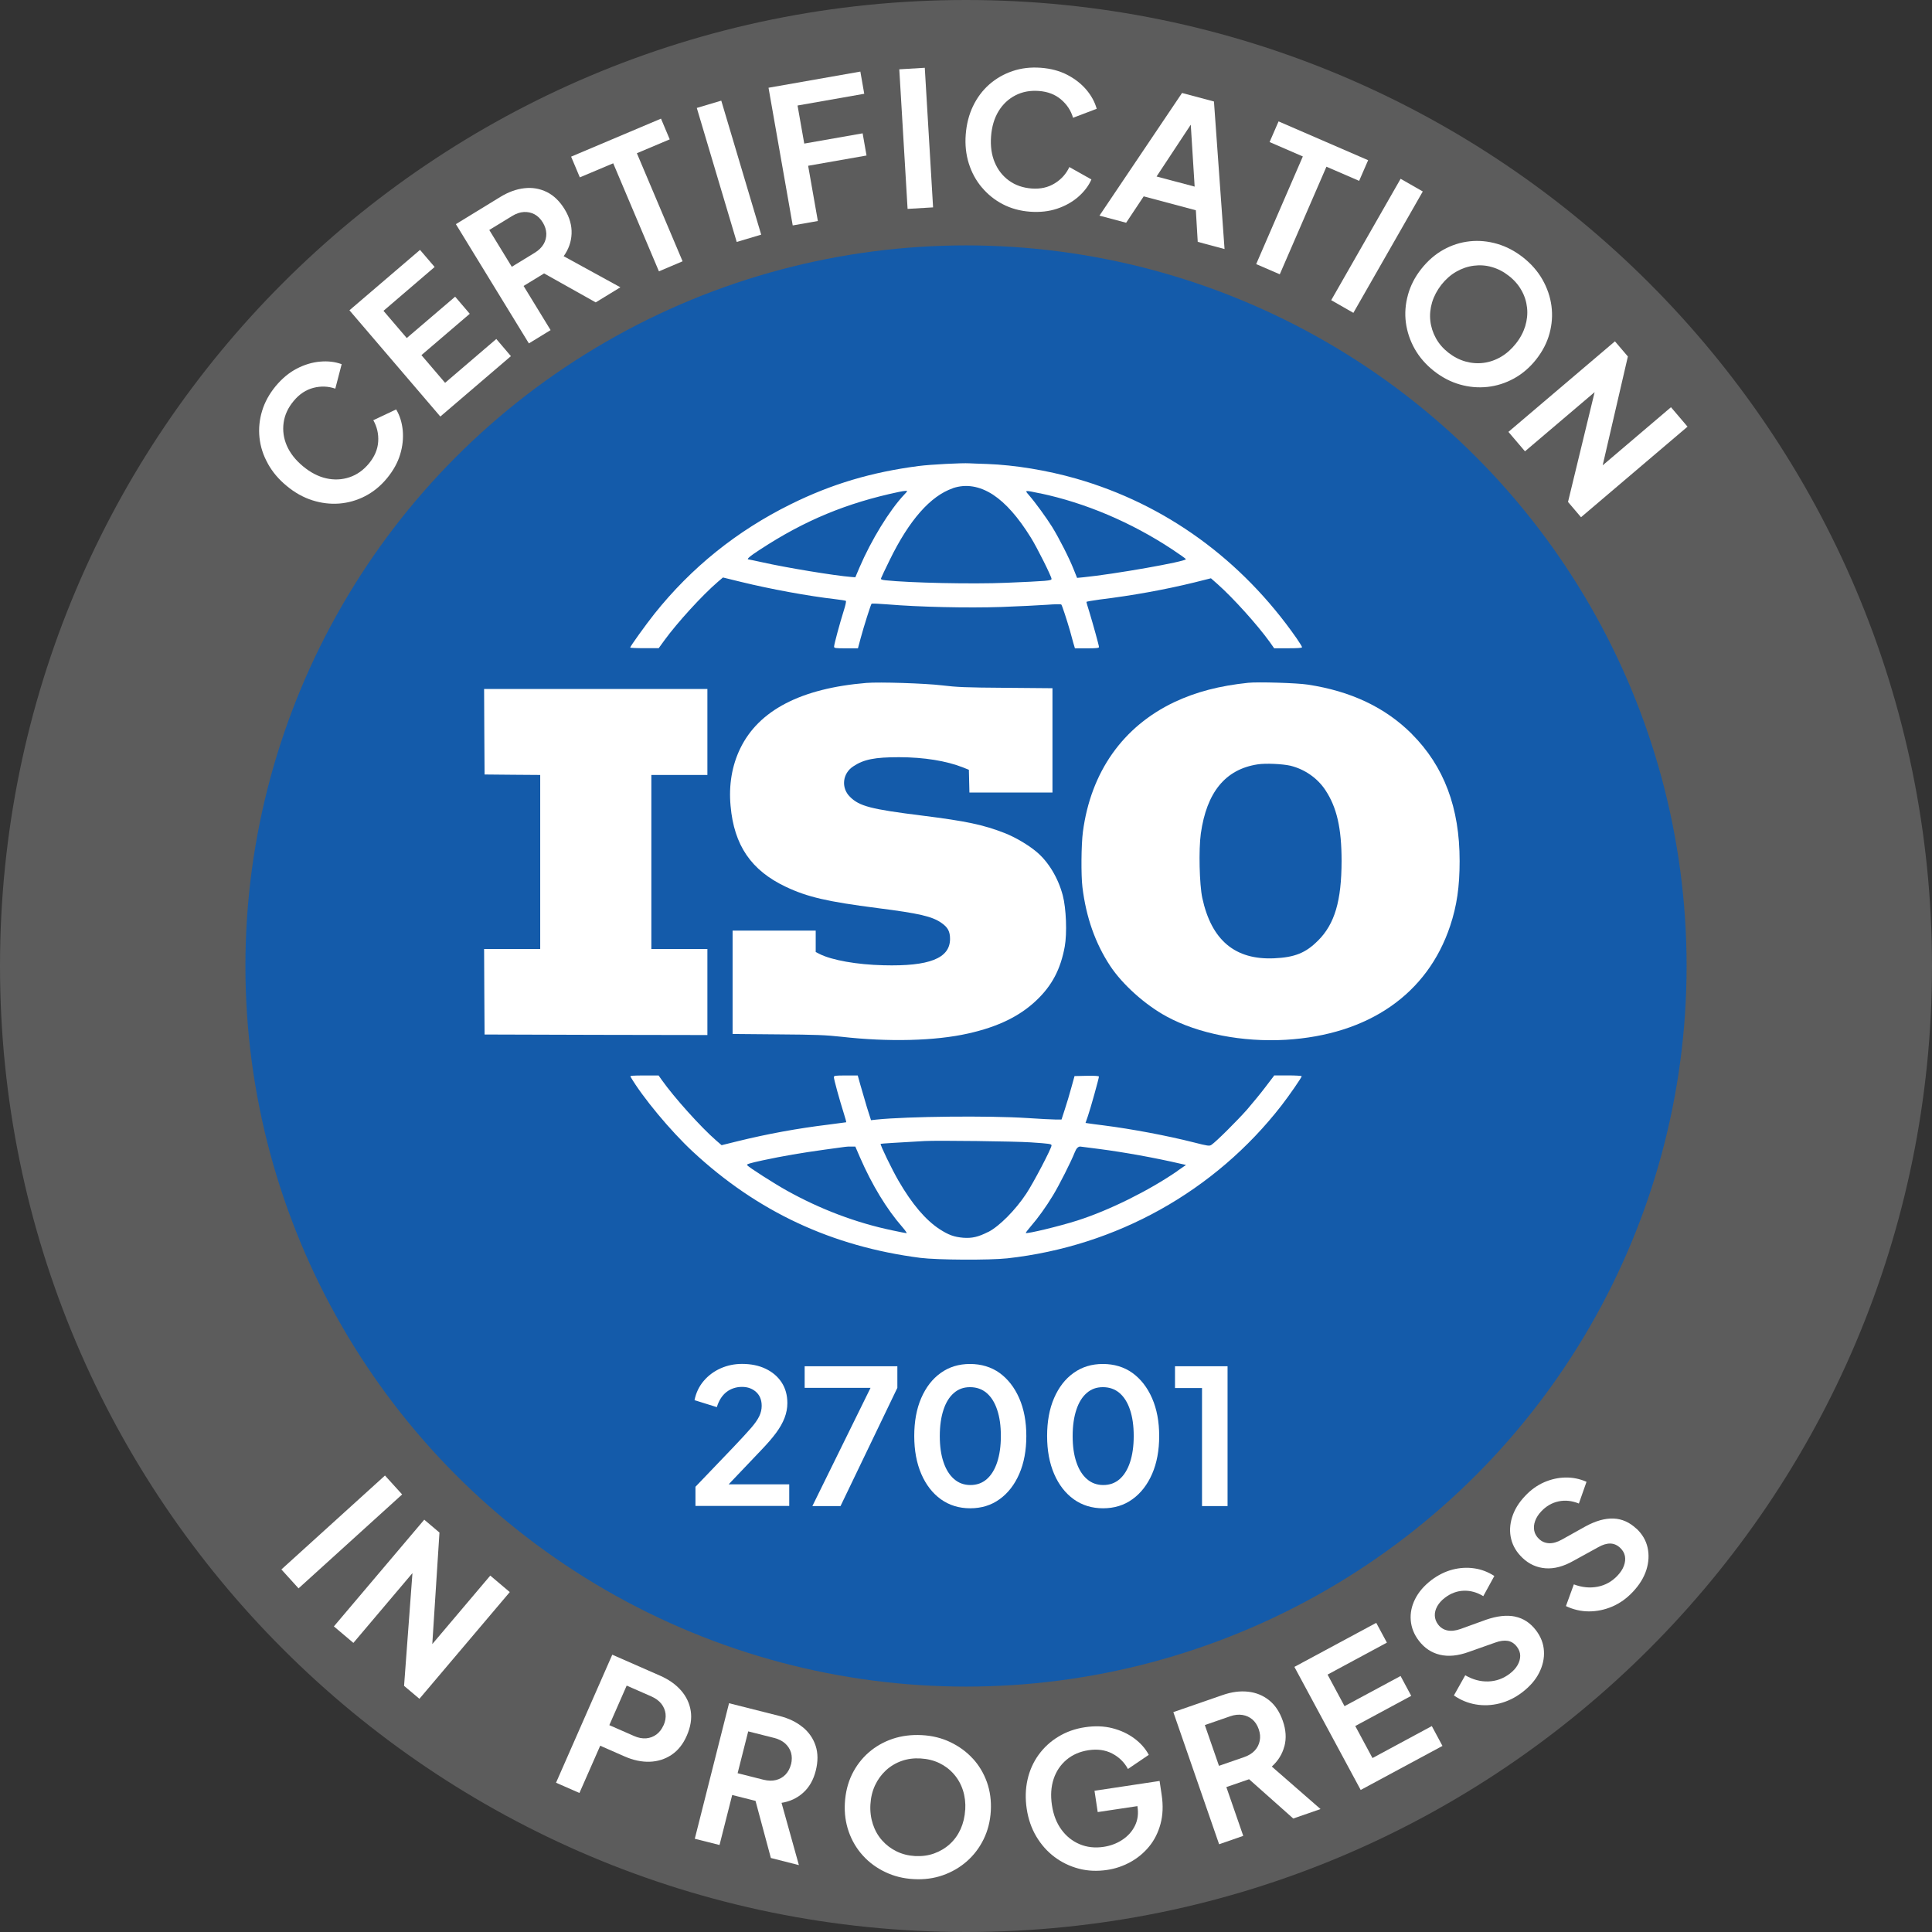
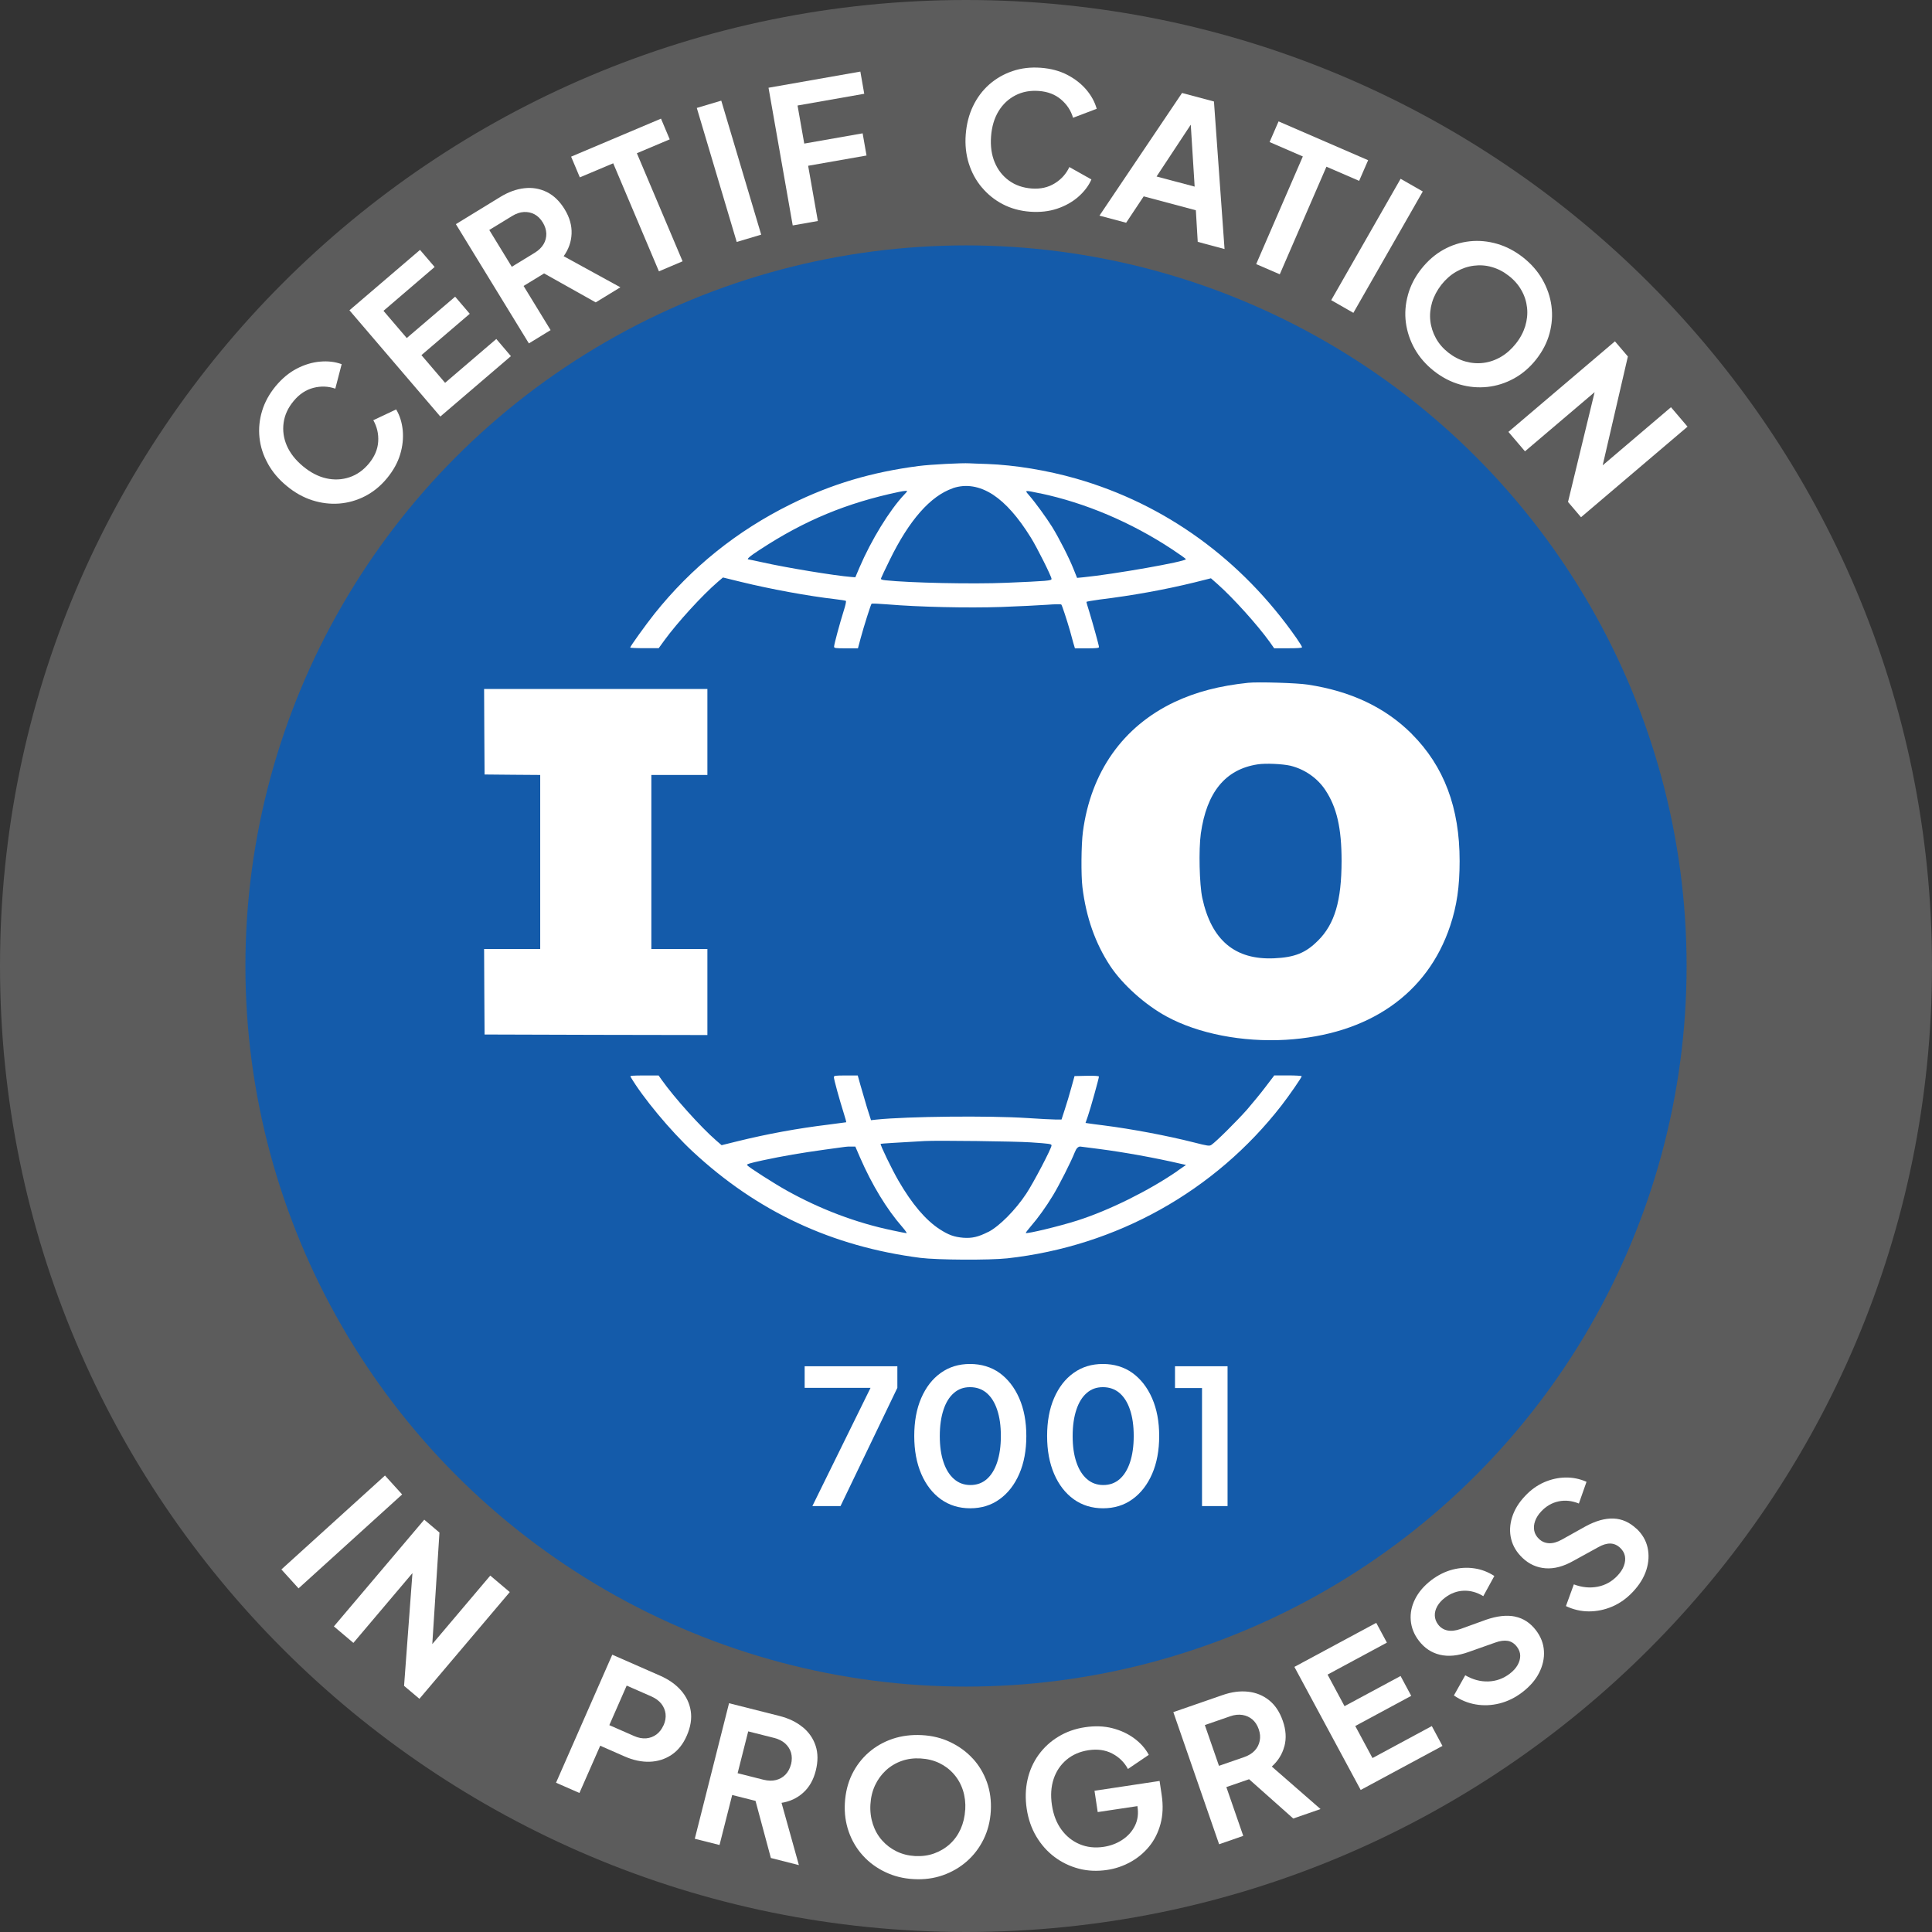
<svg xmlns="http://www.w3.org/2000/svg" id="Calque_2" data-name="Calque 2" viewBox="0 0 288.22 288.22">
  <rect x="0" y="0" width="288.22" height="288.22" fill="#333333" stroke="none" />
  <defs>
    <style>
      .cls-1, .cls-2 {
        fill: #fff;
      }

      .cls-3 {
        fill: #145baa;
      }

      .cls-2 {
        opacity: .2;
      }
    </style>
  </defs>
  <g id="Calque_1-2" data-name="Calque 1">
    <g>
      <path class="cls-2" d="m144.11,0C64.52,0,0,64.52,0,144.11s64.52,144.11,144.11,144.11,144.11-64.52,144.11-144.11S223.7,0,144.11,0Z" />
      <rect class="cls-1" x="40.56" y="226.63" width="20.86" height="3.81" transform="translate(-140.3 93.49) rotate(-42.2)" />
      <polygon class="cls-1" points="64.49 245.27 65.56 228.63 63.29 226.71 49.81 242.63 52.72 245.09 61.53 234.68 60.28 251.5 62.57 253.43 76.05 237.51 73.14 235.05 64.49 245.27" />
      <path class="cls-1" d="m101.61,252.2c-.79-.91-1.84-1.65-3.14-2.22l-7.13-3.13-8.39,19.1,3.49,1.53,3.1-7.05,3.64,1.6c1.3.57,2.55.83,3.75.79,1.2-.04,2.29-.39,3.25-1.03.97-.65,1.73-1.6,2.28-2.87.56-1.28.76-2.5.59-3.64-.17-1.14-.65-2.17-1.44-3.08Zm-2.63,5.19c-.26.58-.61,1.04-1.06,1.37s-.96.52-1.53.57c-.57.04-1.17-.07-1.8-.35l-3.69-1.62,2.59-5.9,3.69,1.62c.63.28,1.12.64,1.48,1.09.35.45.56.95.63,1.5.06.55-.03,1.12-.3,1.72Z" />
      <path class="cls-1" d="m119.74,257.66c-.93-.77-2.09-1.32-3.46-1.67l-7.52-1.9-5.11,20.22,3.69.93,1.89-7.46,3.48.88,2.29,8.52,4.18,1.06-2.59-9.29c1.24-.19,2.32-.69,3.22-1.5.91-.81,1.54-1.91,1.89-3.31.34-1.36.34-2.59-.02-3.69-.36-1.1-1-2.03-1.94-2.8Zm-1.74,5.55c-.16.62-.43,1.12-.82,1.53-.39.4-.86.67-1.42.81-.55.14-1.17.12-1.84-.04l-3.88-.98,1.58-6.24,3.88.98c.67.17,1.22.45,1.64.83.42.39.71.84.87,1.37.15.53.15,1.11,0,1.75Z" />
      <path class="cls-1" d="m145.12,262.35c-.93-1.02-2.05-1.83-3.34-2.45-1.29-.62-2.71-.97-4.26-1.05s-3,.1-4.35.55c-1.35.46-2.55,1.14-3.59,2.05-1.04.91-1.87,2.01-2.49,3.28-.61,1.27-.96,2.68-1.05,4.23-.09,1.53.11,2.96.58,4.31.48,1.35,1.18,2.53,2.11,3.55.93,1.03,2.05,1.85,3.34,2.46,1.29.62,2.7.97,4.23,1.05,1.55.09,2.99-.1,4.34-.57,1.34-.47,2.54-1.16,3.58-2.07,1.04-.91,1.88-2.01,2.51-3.29.63-1.28.99-2.69,1.08-4.22.09-1.55-.11-2.99-.58-4.32-.48-1.33-1.18-2.51-2.12-3.53Zm-1.13,7.63c-.06,1.04-.29,2-.68,2.88-.4.88-.93,1.62-1.61,2.24s-1.46,1.08-2.34,1.4c-.88.32-1.83.44-2.85.39-1.01-.06-1.93-.29-2.76-.7-.84-.41-1.56-.96-2.17-1.65-.61-.69-1.06-1.49-1.36-2.4-.3-.92-.43-1.89-.37-2.94s.29-2,.69-2.86.95-1.61,1.63-2.24c.68-.62,1.46-1.09,2.34-1.4s1.82-.43,2.83-.37c1.02.06,1.96.29,2.79.69s1.56.95,2.17,1.65c.61.7,1.06,1.5,1.35,2.4.29.9.41,1.88.35,2.92Z" />
      <path class="cls-1" d="m172.97,265.69l-9.69,1.46.48,3.18,5.93-.89v.08c.17,1.05.04,2-.38,2.85s-1.04,1.54-1.87,2.09c-.82.55-1.76.9-2.81,1.06-1.29.19-2.48.06-3.57-.4-1.09-.46-2-1.19-2.72-2.18s-1.2-2.21-1.41-3.65c-.22-1.44-.13-2.74.25-3.89.38-1.15,1.02-2.11,1.92-2.87.9-.76,1.99-1.23,3.28-1.43,1.33-.2,2.5-.04,3.53.49,1.02.53,1.81,1.29,2.36,2.31l3.11-2.11c-.5-.93-1.21-1.74-2.15-2.44s-2.03-1.21-3.27-1.53-2.61-.37-4.09-.15c-1.48.22-2.8.69-3.98,1.41-1.18.71-2.16,1.62-2.95,2.71s-1.34,2.33-1.65,3.7c-.31,1.38-.35,2.83-.12,4.36s.71,2.91,1.43,4.12c.72,1.21,1.62,2.23,2.71,3.05s2.3,1.4,3.63,1.75,2.74.41,4.22.19c1.22-.18,2.37-.57,3.45-1.16,1.08-.59,2.02-1.36,2.81-2.32.79-.96,1.36-2.09,1.71-3.39.35-1.3.41-2.74.17-4.33l-.31-2.08Z" />
      <path class="cls-1" d="m191.61,260.52c.31-1.17.24-2.44-.24-3.8-.46-1.32-1.14-2.35-2.04-3.07-.9-.72-1.95-1.15-3.15-1.28-1.2-.13-2.47.04-3.81.51l-7.33,2.54,6.83,19.71,3.6-1.25-2.52-7.28,3.39-1.17,6.59,5.86,4.07-1.41-7.27-6.34c.93-.84,1.56-1.84,1.87-3.02Zm-3.68-.83c-.11.55-.35,1.04-.74,1.46s-.91.74-1.56.97l-3.78,1.31-2.11-6.08,3.78-1.31c.65-.23,1.26-.29,1.83-.2.57.09,1.06.32,1.48.67.42.36.74.85.95,1.46.21.6.26,1.17.15,1.72Z" />
      <polygon class="cls-1" points="204.75 262.27 202.18 257.49 210.53 252.99 208.94 250.03 200.58 254.53 198.05 249.82 206.9 245.05 205.31 242.1 193.1 248.67 202.99 267.03 215.19 260.46 213.6 257.5 204.75 262.27" />
      <path class="cls-1" d="m226.01,241.16c-1.24-.25-2.68-.09-4.33.48l-3.78,1.37c-.76.27-1.42.34-1.98.22-.56-.12-1.02-.41-1.37-.87-.32-.42-.48-.86-.5-1.33-.02-.47.1-.93.36-1.4.26-.46.64-.89,1.14-1.27.86-.66,1.79-1.01,2.79-1.05,1-.04,1.98.22,2.94.81l1.65-3.01c-.93-.6-1.93-.99-3-1.14-1.07-.16-2.16-.09-3.25.19-1.1.29-2.14.81-3.14,1.56-1.08.83-1.89,1.76-2.42,2.81-.53,1.05-.75,2.11-.66,3.2.09,1.08.49,2.1,1.22,3.05.83,1.08,1.87,1.78,3.14,2.08,1.26.3,2.69.16,4.29-.42l3.96-1.4c.71-.26,1.34-.34,1.87-.25s.99.39,1.36.88c.32.42.48.85.49,1.31.01.46-.12.93-.38,1.4-.26.47-.66.91-1.2,1.32-.95.72-2.01,1.1-3.18,1.14s-2.32-.27-3.44-.92l-1.69,3.01c1,.69,2.08,1.14,3.26,1.34,1.17.2,2.35.15,3.55-.15,1.19-.3,2.32-.85,3.37-1.65,1.14-.87,1.99-1.84,2.53-2.91s.79-2.16.72-3.26c-.06-1.1-.46-2.13-1.18-3.08-.85-1.11-1.89-1.8-3.13-2.05Z" />
      <path class="cls-1" d="m244.13,228.06c-1.02-.96-2.16-1.47-3.42-1.52-1.26-.05-2.66.34-4.2,1.18l-3.51,1.96c-.7.39-1.34.57-1.92.54-.58-.03-1.07-.24-1.49-.64-.38-.36-.62-.77-.71-1.23-.09-.46-.05-.94.13-1.44s.48-.98.92-1.44c.74-.79,1.6-1.28,2.58-1.49.98-.21,1.99-.1,3.03.32l1.14-3.24c-1.02-.45-2.07-.66-3.15-.64-1.08.02-2.14.26-3.18.71-1.04.46-1.99,1.14-2.84,2.05-.94.99-1.58,2.04-1.93,3.16-.35,1.12-.4,2.21-.14,3.26.26,1.06.83,1.99,1.69,2.81.99.94,2.13,1.45,3.43,1.55,1.3.1,2.69-.27,4.17-1.11l3.69-2.03c.66-.38,1.27-.56,1.81-.55.54.01,1.04.23,1.48.65.38.36.61.77.7,1.22.08.45.04.93-.15,1.44-.18.51-.51,1-.97,1.49-.82.87-1.81,1.42-2.95,1.64-1.15.22-2.33.11-3.55-.35l-1.18,3.24c1.1.52,2.24.79,3.43.79,1.19,0,2.35-.24,3.48-.72,1.13-.49,2.15-1.21,3.06-2.18.99-1.04,1.66-2.14,2.03-3.29.36-1.15.42-2.26.18-3.33-.24-1.08-.8-2.02-1.67-2.84Z" />
      <path class="cls-1" d="m39.96,69.17c.69,1.24,1.62,2.35,2.82,3.33,1.19.99,2.46,1.7,3.8,2.13,1.34.43,2.68.59,4.03.49,1.35-.11,2.63-.47,3.85-1.1s2.31-1.51,3.26-2.66c.95-1.15,1.61-2.34,1.98-3.58.37-1.23.49-2.43.38-3.6-.12-1.16-.44-2.2-.98-3.1l-3.41,1.61c.55.97.8,2.03.73,3.18-.07,1.15-.53,2.24-1.37,3.26-.83,1.01-1.81,1.7-2.92,2.07s-2.26.43-3.46.16-2.35-.87-3.47-1.8c-1.12-.93-1.92-1.95-2.41-3.07-.48-1.11-.64-2.25-.48-3.42.16-1.16.66-2.25,1.5-3.25.84-1.02,1.83-1.67,2.95-1.96s2.21-.24,3.26.12l.95-3.65c-.99-.36-2.06-.49-3.23-.38-1.16.1-2.32.45-3.46,1.04-1.14.59-2.19,1.46-3.15,2.61-.95,1.15-1.63,2.38-2.03,3.7-.4,1.32-.53,2.65-.39,3.98.14,1.34.55,2.63,1.24,3.86Z" />
      <polygon class="cls-1" points="76.22 53.13 74.04 50.57 66.4 57.11 62.87 52.98 70.08 46.81 67.9 44.26 60.68 50.43 57.21 46.37 64.84 39.83 62.66 37.28 52.13 46.29 65.69 62.14 76.22 53.13" />
      <path class="cls-1" d="m82.13,49.23l-4.02-6.57,3.06-1.87,7.7,4.32,3.68-2.25-8.46-4.64c.73-1.02,1.13-2.13,1.18-3.35.05-1.21-.29-2.44-1.04-3.66-.73-1.19-1.62-2.05-2.65-2.56-1.04-.51-2.16-.71-3.35-.57-1.2.13-2.4.57-3.61,1.31l-6.61,4.05,10.89,17.79,3.25-1.99Zm-9.14-14.92l3.42-2.09c.59-.36,1.17-.56,1.74-.59.57-.03,1.1.08,1.59.34s.9.67,1.24,1.23c.33.54.5,1.09.52,1.65.01.56-.12,1.09-.41,1.58-.29.49-.73.92-1.32,1.28l-3.42,2.09-3.36-5.49Z" />
      <polygon class="cls-1" points="91.48 24.36 98.3 40.48 101.83 38.98 95.01 22.86 99.91 20.79 98.61 17.7 85.2 23.37 86.5 26.46 91.48 24.36" />
      <rect class="cls-1" x="106.85" y="15.12" width="3.81" height="20.86" transform="translate(-2.77 32.12) rotate(-16.59)" />
      <polygon class="cls-1" points="122.01 32.97 120.56 24.73 129.27 23.2 128.69 19.89 119.98 21.42 118.98 15.74 128.93 13.99 128.35 10.68 114.65 13.09 118.26 33.63 122.01 32.97" />
-       <rect class="cls-1" x="134.77" y="10.21" width="3.81" height="20.86" transform="translate(-.98 8.14) rotate(-3.4)" />
      <path class="cls-1" d="m146.47,27.95c.87,1.04,1.91,1.88,3.12,2.51s2.57,1.01,4.06,1.12,2.84-.04,4.06-.45,2.27-1,3.15-1.77c.88-.77,1.54-1.63,1.96-2.59l-3.29-1.85c-.47,1.01-1.2,1.83-2.18,2.43-.98.61-2.13.87-3.45.77-1.3-.1-2.43-.49-3.38-1.18-.95-.69-1.66-1.6-2.13-2.73-.47-1.13-.65-2.42-.54-3.87.11-1.45.48-2.7,1.11-3.74.63-1.04,1.47-1.83,2.51-2.37,1.04-.54,2.21-.76,3.52-.66,1.32.1,2.42.52,3.3,1.27s1.48,1.66,1.79,2.73l3.53-1.34c-.28-1.01-.8-1.96-1.55-2.85-.76-.89-1.71-1.63-2.85-2.22s-2.46-.94-3.95-1.05c-1.49-.11-2.89.05-4.19.49-1.31.44-2.46,1.1-3.48,1.99-1.01.89-1.82,1.97-2.43,3.24-.61,1.27-.97,2.68-1.09,4.23-.12,1.55.04,2.99.46,4.33s1.07,2.53,1.94,3.57Z" />
      <path class="cls-1" d="m170.61,29.29l7.79,2.08.28,4.71,4,1.07-1.58-22.01-4.76-1.27-12.32,18.3,3.98,1.06,2.62-3.94Zm7.03-10.71l.58,9.26-5.68-1.51,5.11-7.74Z" />
      <polygon class="cls-1" points="190.92 40.92 197.88 24.87 202.76 26.98 204.1 23.9 190.74 18.11 189.4 21.19 194.36 23.34 187.4 39.4 190.92 40.92" />
      <rect class="cls-1" x="194.99" y="34.76" width="20.86" height="3.81" transform="translate(71.63 196.8) rotate(-60.24)" />
      <path class="cls-1" d="m210.04,44c-.38,1.37-.49,2.75-.31,4.12.18,1.37.62,2.68,1.32,3.93.71,1.25,1.66,2.34,2.86,3.29,1.22.96,2.51,1.63,3.88,2.02,1.37.39,2.74.51,4.12.36,1.38-.15,2.69-.57,3.95-1.26,1.25-.69,2.35-1.63,3.3-2.83.96-1.22,1.63-2.51,2-3.88s.47-2.73.29-4.1c-.18-1.37-.63-2.67-1.33-3.92-.71-1.25-1.67-2.35-2.88-3.31-1.22-.96-2.51-1.64-3.88-2.04-1.37-.4-2.75-.53-4.12-.38-1.38.15-2.68.57-3.92,1.26s-2.33,1.65-3.29,2.86c-.95,1.2-1.61,2.49-1.99,3.87Zm3.6,1.11c.28-.92.74-1.79,1.38-2.62.65-.82,1.38-1.47,2.21-1.95.83-.48,1.7-.78,2.62-.9.92-.12,1.82-.06,2.71.2.89.25,1.74.69,2.53,1.31.81.63,1.44,1.36,1.89,2.17.46.81.73,1.67.83,2.59.1.92,0,1.83-.27,2.74-.28.91-.74,1.78-1.39,2.6s-1.38,1.48-2.21,1.97c-.83.49-1.69.79-2.6.91-.91.12-1.82.05-2.71-.2-.9-.25-1.75-.69-2.56-1.32-.79-.62-1.41-1.34-1.86-2.16-.45-.82-.73-1.68-.83-2.59s-.01-1.83.26-2.75Z" />
      <polygon class="cls-1" points="227.5 67.33 237.89 58.5 233.92 74.88 235.86 77.16 251.75 63.65 249.28 60.75 239.09 69.42 242.85 53.18 240.92 50.92 225.03 64.43 227.5 67.33" />
      <circle class="cls-3" cx="144.11" cy="144.11" r="107.5" />
      <g>
-         <path class="cls-1" d="m103.75,224.68v-2.88l5.66-5.91c1.12-1.18,1.98-2.11,2.59-2.81.61-.7,1.03-1.3,1.27-1.81.24-.5.36-1.02.36-1.54,0-.88-.28-1.57-.83-2.07-.55-.5-1.25-.76-2.11-.76s-1.67.26-2.32.77c-.65.51-1.13,1.26-1.43,2.25l-3.33-1.04c.22-1.1.68-2.06,1.37-2.87.69-.81,1.54-1.44,2.53-1.88,1-.44,2.06-.66,3.18-.66,1.34,0,2.52.24,3.54.73,1.02.49,1.81,1.17,2.38,2.04.57.88.85,1.9.85,3.08,0,.75-.14,1.48-.42,2.21-.28.73-.7,1.47-1.26,2.23-.56.76-1.29,1.6-2.18,2.53l-4.9,5.15h9.04v3.22h-14Z" />
        <path class="cls-1" d="m121.19,224.68l8.68-17.64h-9.83v-3.22h13.83v3.22l-8.48,17.64h-4.2Z" />
        <path class="cls-1" d="m144.74,225.01c-1.66,0-3.12-.45-4.37-1.34-1.25-.9-2.23-2.16-2.93-3.78s-1.05-3.51-1.05-5.66.34-4.05,1.04-5.66,1.66-2.86,2.91-3.75c1.25-.9,2.71-1.34,4.37-1.34s3.17.45,4.41,1.34c1.24.9,2.22,2.15,2.93,3.77.71,1.62,1.06,3.5,1.06,5.64s-.35,4.03-1.05,5.64c-.7,1.61-1.68,2.88-2.93,3.78-1.25.91-2.72,1.36-4.4,1.36Zm.03-3.47c.95,0,1.76-.29,2.44-.88.67-.59,1.19-1.43,1.55-2.52.36-1.09.55-2.39.55-3.91s-.18-2.81-.55-3.91c-.36-1.09-.89-1.93-1.57-2.51-.68-.58-1.51-.87-2.48-.87s-1.74.29-2.41.87c-.67.58-1.19,1.41-1.55,2.51-.36,1.09-.55,2.39-.55,3.91s.18,2.79.55,3.88c.36,1.09.89,1.94,1.57,2.53.68.6,1.5.9,2.45.9Z" />
        <path class="cls-1" d="m164.56,225.01c-1.66,0-3.12-.45-4.37-1.34-1.25-.9-2.23-2.16-2.93-3.78s-1.05-3.51-1.05-5.66.34-4.05,1.04-5.66,1.66-2.86,2.91-3.75c1.25-.9,2.71-1.34,4.37-1.34s3.17.45,4.41,1.34c1.24.9,2.22,2.15,2.93,3.77.71,1.62,1.06,3.5,1.06,5.64s-.35,4.03-1.05,5.64c-.7,1.61-1.68,2.88-2.93,3.78-1.25.91-2.72,1.36-4.4,1.36Zm.03-3.47c.95,0,1.76-.29,2.44-.88.67-.59,1.19-1.43,1.55-2.52.36-1.09.55-2.39.55-3.91s-.18-2.81-.55-3.91c-.36-1.09-.89-1.93-1.57-2.51-.68-.58-1.51-.87-2.48-.87s-1.74.29-2.41.87c-.67.58-1.19,1.41-1.55,2.51-.36,1.09-.55,2.39-.55,3.91s.18,2.79.55,3.88c.36,1.09.89,1.94,1.57,2.53.68.6,1.5.9,2.45.9Z" />
        <path class="cls-1" d="m179.32,224.68v-17.61h-4.03v-3.25h7.84v20.86h-3.81Z" />
      </g>
      <g>
        <path class="cls-1" d="m98.25,96.72l.87-1.2c1.92-2.64,5.65-6.73,7.97-8.72l.76-.65,2.7.66c4.37,1.07,10.08,2.12,14.02,2.57.84.09,1.56.22,1.62.26.07.06-.07.72-.32,1.47-.62,1.98-1.44,5.03-1.44,5.35,0,.23.16.26,1.79.26h1.77l.39-1.46c.49-1.83,1.53-5.08,1.64-5.19.06-.06,1.11-.01,2.34.09,4.79.4,11.95.56,17.05.39,2.65-.1,5.73-.25,6.81-.33,1.1-.09,2.05-.1,2.11-.03.12.13.82,2.28,1.28,3.86.14.55.39,1.38.5,1.83l.25.84h1.79c1.36,0,1.8-.04,1.8-.19,0-.23-.87-3.35-1.43-5.21-.25-.78-.45-1.47-.45-1.53,0-.04.89-.2,1.99-.35,4.85-.59,9.71-1.47,14.12-2.55l2.47-.62,1.01.89c2.35,2.09,5.93,6.07,7.76,8.61l.66.94h2.08c1.43,0,2.08-.04,2.08-.16,0-.09-.37-.69-.82-1.34-8.19-11.74-19.58-20-32.88-23.81-4.33-1.24-9.17-2.03-13.24-2.18-1.18-.03-2.39-.09-2.67-.1-1.1-.07-5.8.17-7.57.4-7.02.91-12.99,2.68-19.11,5.71-8.02,3.97-14.8,9.42-20.33,16.35-1.3,1.64-3.61,4.85-3.61,5.03,0,.04.95.09,2.13.09h2.12Zm56.9-23.13c6.76,1.43,13.57,4.31,19.71,8.36,1.12.74,2.05,1.4,2.05,1.47,0,.36-10.74,2.25-15.29,2.7l-.94.09-.5-1.25c-.66-1.69-2.21-4.72-3.23-6.37-.84-1.34-2.48-3.61-3.48-4.76-.63-.72-.65-.72,1.67-.23Zm-13.01-.76c1.96-.66,3.99-.33,6,.97,1.9,1.25,3.76,3.36,5.64,6.39.92,1.47,3.09,5.81,3.09,6.17,0,.27-.58.32-6.71.58-5.1.22-14.48.01-18.05-.37-.62-.07-.74-.13-.66-.33.04-.13.62-1.36,1.28-2.7,2.91-5.96,6.09-9.56,9.42-10.7Zm-28.71,9.13c6.6-4.33,12.92-6.94,20.65-8.57.36-.09.81-.14,1.01-.16.33-.01.33,0-.16.52-2.22,2.34-4.96,6.82-6.72,10.93l-.61,1.44-.55-.04c-2.54-.2-9.82-1.4-13.31-2.19-1.07-.23-1.99-.43-2.05-.43-.4,0,.12-.45,1.73-1.5Z" />
-         <path class="cls-1" d="m121.69,138.83h-12.4v15.42l6.75.06c5.75.04,7.14.1,9.53.36,6.98.79,13.94.62,18.86-.49,4.46-1,7.69-2.57,10.2-4.96,2.32-2.21,3.59-4.63,4.21-8,.36-1.98.22-5.7-.29-7.63-.68-2.6-2.15-5.05-3.94-6.53-1.21-1.02-3.16-2.16-4.7-2.77-3.2-1.25-5.75-1.79-12.36-2.62-7.64-.95-9.36-1.4-10.76-2.81-1.34-1.33-1.11-3.48.5-4.53,1.57-1.05,3.22-1.37,6.86-1.37,3.71.01,7.04.55,9.52,1.53l.87.35.04,1.7.04,1.69h12.39v-15.56l-6.95-.06c-6.04-.04-7.31-.1-9.56-.37-2.51-.3-9.29-.52-11.25-.36-9.76.81-16.06,4.08-18.82,9.78-1.23,2.54-1.73,5.45-1.44,8.57.52,5.88,3.07,9.62,8.25,12.07,3.24,1.53,6.2,2.21,13.67,3.17,6.22.79,8.16,1.24,9.55,2.22.95.66,1.27,1.27,1.27,2.39-.01,2.88-3.09,4.1-9.92,3.92-3.97-.09-7.73-.76-9.56-1.69l-.56-.29v-3.17Z" />
        <path class="cls-1" d="m210.6,109.47c-3.97-3.95-9.09-6.37-15.52-7.34-1.59-.25-7.43-.42-8.87-.27-4.3.45-7.77,1.36-10.99,2.87-7.7,3.65-12.49,10.43-13.67,19.37-.25,1.89-.29,6.45-.07,8.25.55,4.51,1.92,8.38,4.14,11.75,1.83,2.77,5.22,5.81,8.41,7.54,4.72,2.57,11.31,3.85,17.78,3.48,12.36-.74,21.14-6.82,24.53-17,1-3,1.41-5.85,1.41-9.66.01-7.95-2.32-14.15-7.15-18.98Zm-14,30.87c-1.8,1.82-3.46,2.48-6.5,2.62-5.84.27-9.37-2.68-10.74-9-.43-2.02-.55-7.2-.22-9.6.87-6.17,3.66-9.59,8.47-10.33,1.2-.19,3.69-.07,4.89.2,2.13.52,4.05,1.85,5.23,3.65,1.7,2.57,2.41,5.67,2.41,10.56-.01,5.96-1.02,9.4-3.53,11.9Z" />
        <polygon class="cls-1" points="105.53 147.99 105.53 141.57 101.35 141.57 97.17 141.57 97.17 128.59 97.17 115.61 101.35 115.61 105.53 115.61 105.53 109.2 105.53 102.78 88.88 102.78 72.22 102.78 72.25 109.15 72.29 115.54 76.45 115.58 80.59 115.61 80.59 128.59 80.59 141.57 76.4 141.57 72.22 141.57 72.25 147.94 72.29 154.33 88.92 154.38 105.53 154.41 105.53 147.99" />
        <path class="cls-1" d="m190.08,160.46l-1.25,1.64c-.68.91-1.95,2.45-2.81,3.45-1.5,1.69-4.61,4.79-5.31,5.25-.29.19-.53.16-2.6-.37-3.98-1.01-9.23-2-13.45-2.54-1-.12-2-.26-2.26-.3l-.46-.07.36-1.04c.39-1.12,1.64-5.62,1.64-5.87,0-.1-.61-.14-1.82-.12l-1.82.04-.48,1.73c-.26.95-.69,2.41-.97,3.24l-.49,1.51h-.94c-.5,0-2.38-.1-4.17-.22-5.7-.37-17.84-.25-22.5.23l-.81.09-.61-1.92c-.32-1.07-.76-2.57-.98-3.35l-.39-1.4h-1.77c-1.62,0-1.79.03-1.79.26,0,.32.85,3.4,1.44,5.26.25.79.43,1.44.4,1.46-.03.01-1.21.17-2.64.35-4.61.56-9.09,1.38-13.6,2.49l-2.35.58-.82-.71c-2.26-1.96-6.27-6.42-8.1-9.01l-.48-.68h-2.15c-1.69,0-2.13.04-2.05.17,1.82,3.1,5.97,8.09,9.29,11.18,9.65,8.97,20.77,14.16,33.96,15.86,2.54.32,10.3.36,12.98.07,16.25-1.8,30.95-9.99,40.9-22.81,1.11-1.43,3.01-4.17,3.01-4.36,0-.06-.94-.12-2.08-.12h-2.06Zm-54.83,23.51c-.09,0-1.07-.19-2.18-.43-5.36-1.12-10.73-3.16-15.66-5.91-1.9-1.05-5.7-3.49-5.96-3.81-.12-.14.4-.3,2.34-.72,3.04-.65,5.75-1.11,9.21-1.59,1.46-.2,2.84-.39,3.07-.42.25-.04.68-.06.98-.04h.55s.69,1.6.69,1.6c1.79,4.11,3.99,7.74,6.33,10.41.43.5.71.91.62.91Zm12.17-.19c-1.47.75-2.42.97-3.73.87-1.34-.12-2.16-.4-3.52-1.28-2.08-1.36-4.1-3.72-6.14-7.24-.95-1.64-2.77-5.38-2.65-5.49.04-.04,2.71-.2,6.6-.42,1.9-.1,13.43.04,15.79.2,2.8.19,3.1.23,3.1.46,0,.43-2.68,5.55-3.76,7.18-1.63,2.47-4.02,4.87-5.68,5.73Zm28.25-9.1c-4.3,2.96-10.24,5.9-14.95,7.4-2.62.84-7.53,2.02-7.69,1.86-.03-.04.3-.48.75-1,1.07-1.23,2.29-2.93,3.3-4.6.94-1.54,2.73-5.09,3.26-6.45q.35-.89.85-.84c.27.04,1.54.2,2.81.36,3.68.48,8.31,1.31,12.17,2.21l.76.17-1.27.88Z" />
      </g>
    </g>
  </g>
</svg>